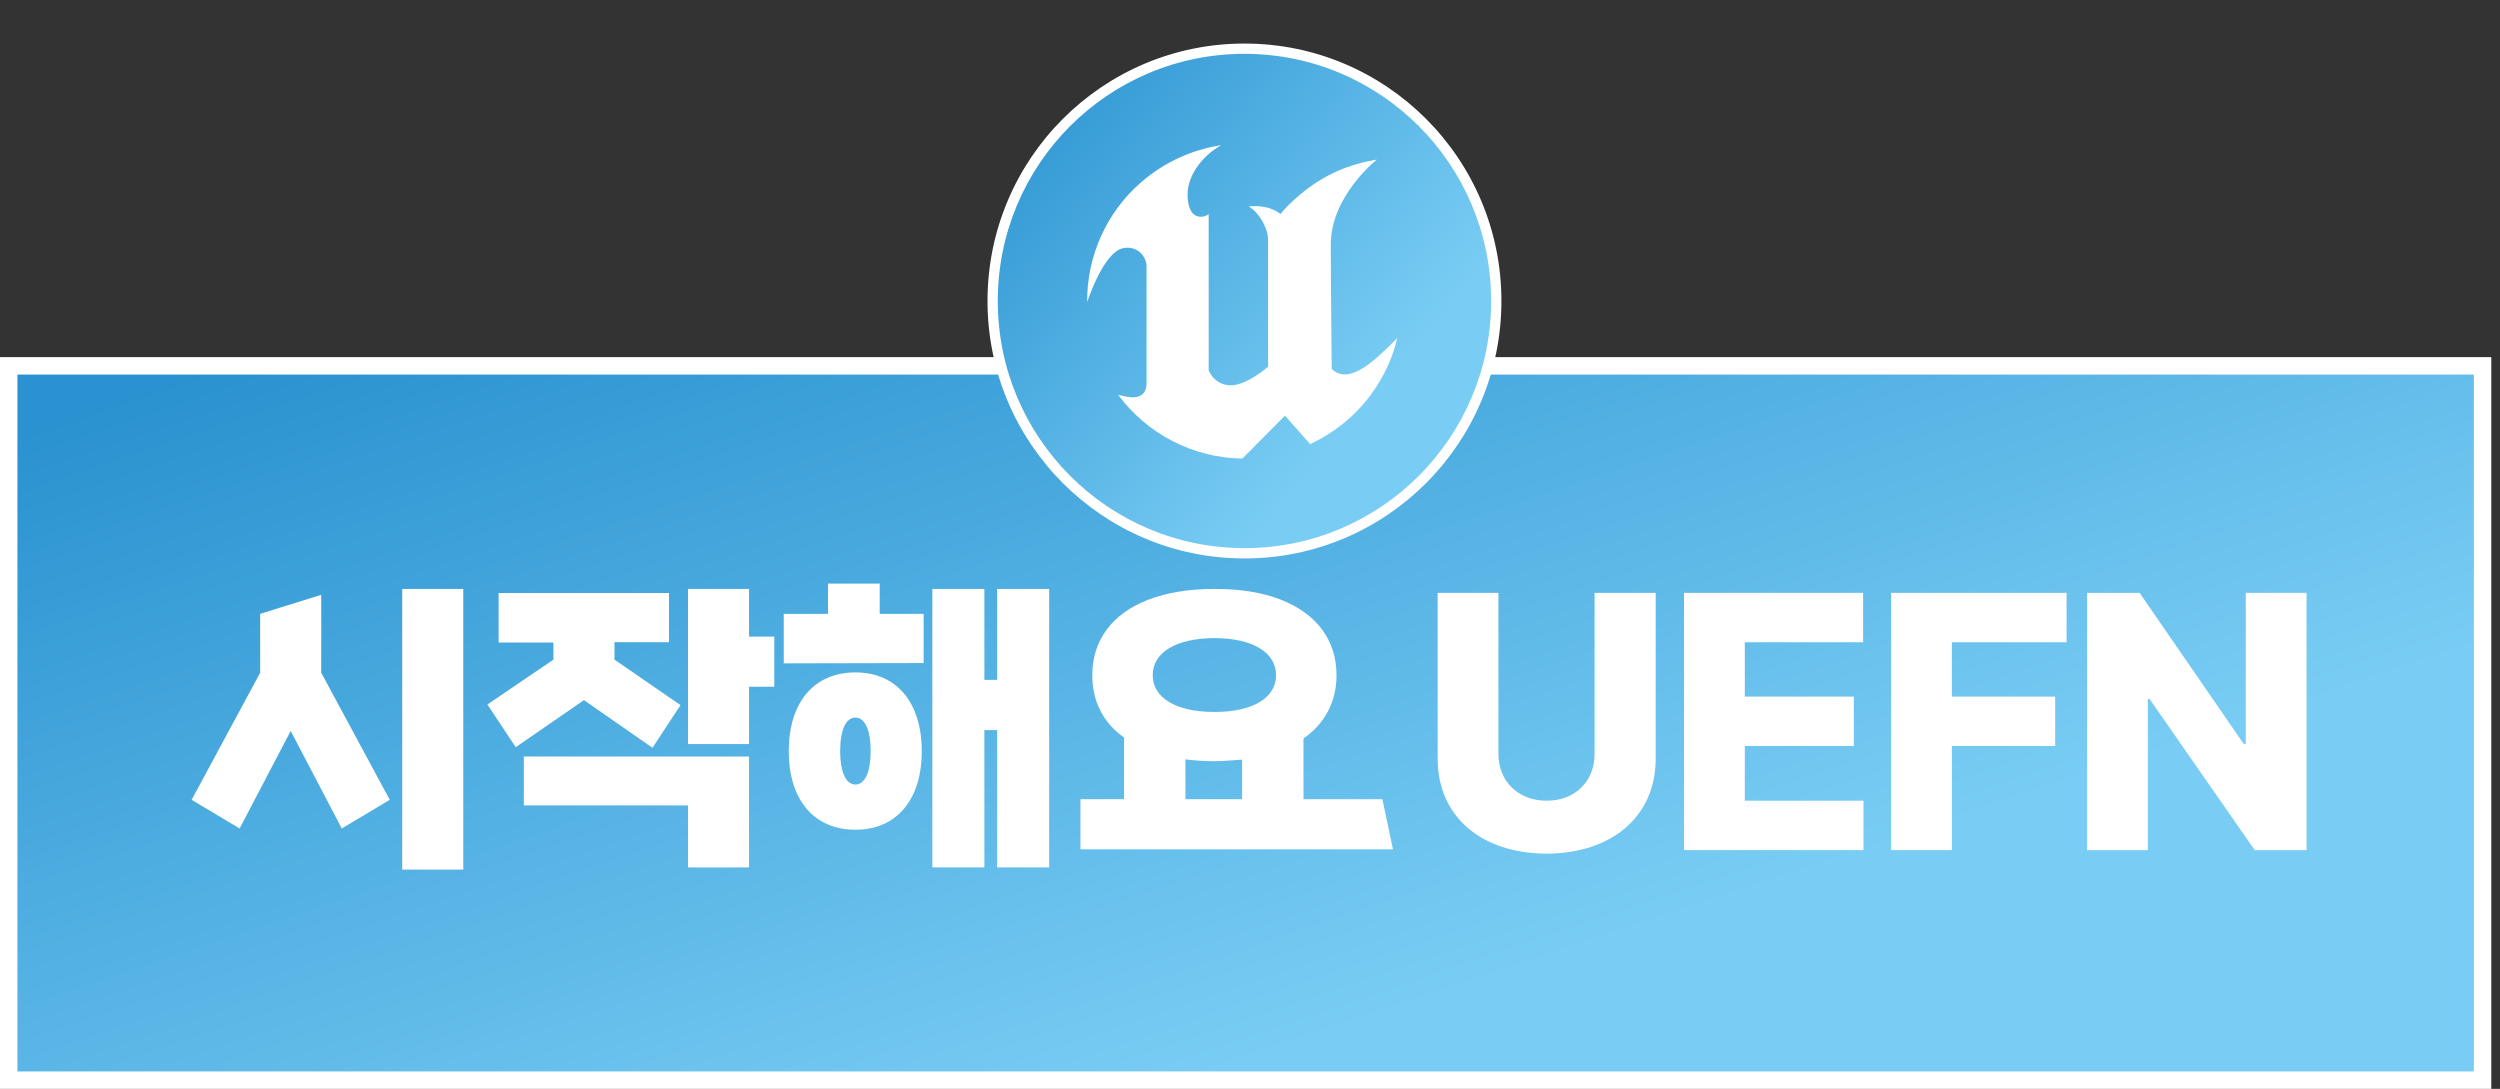
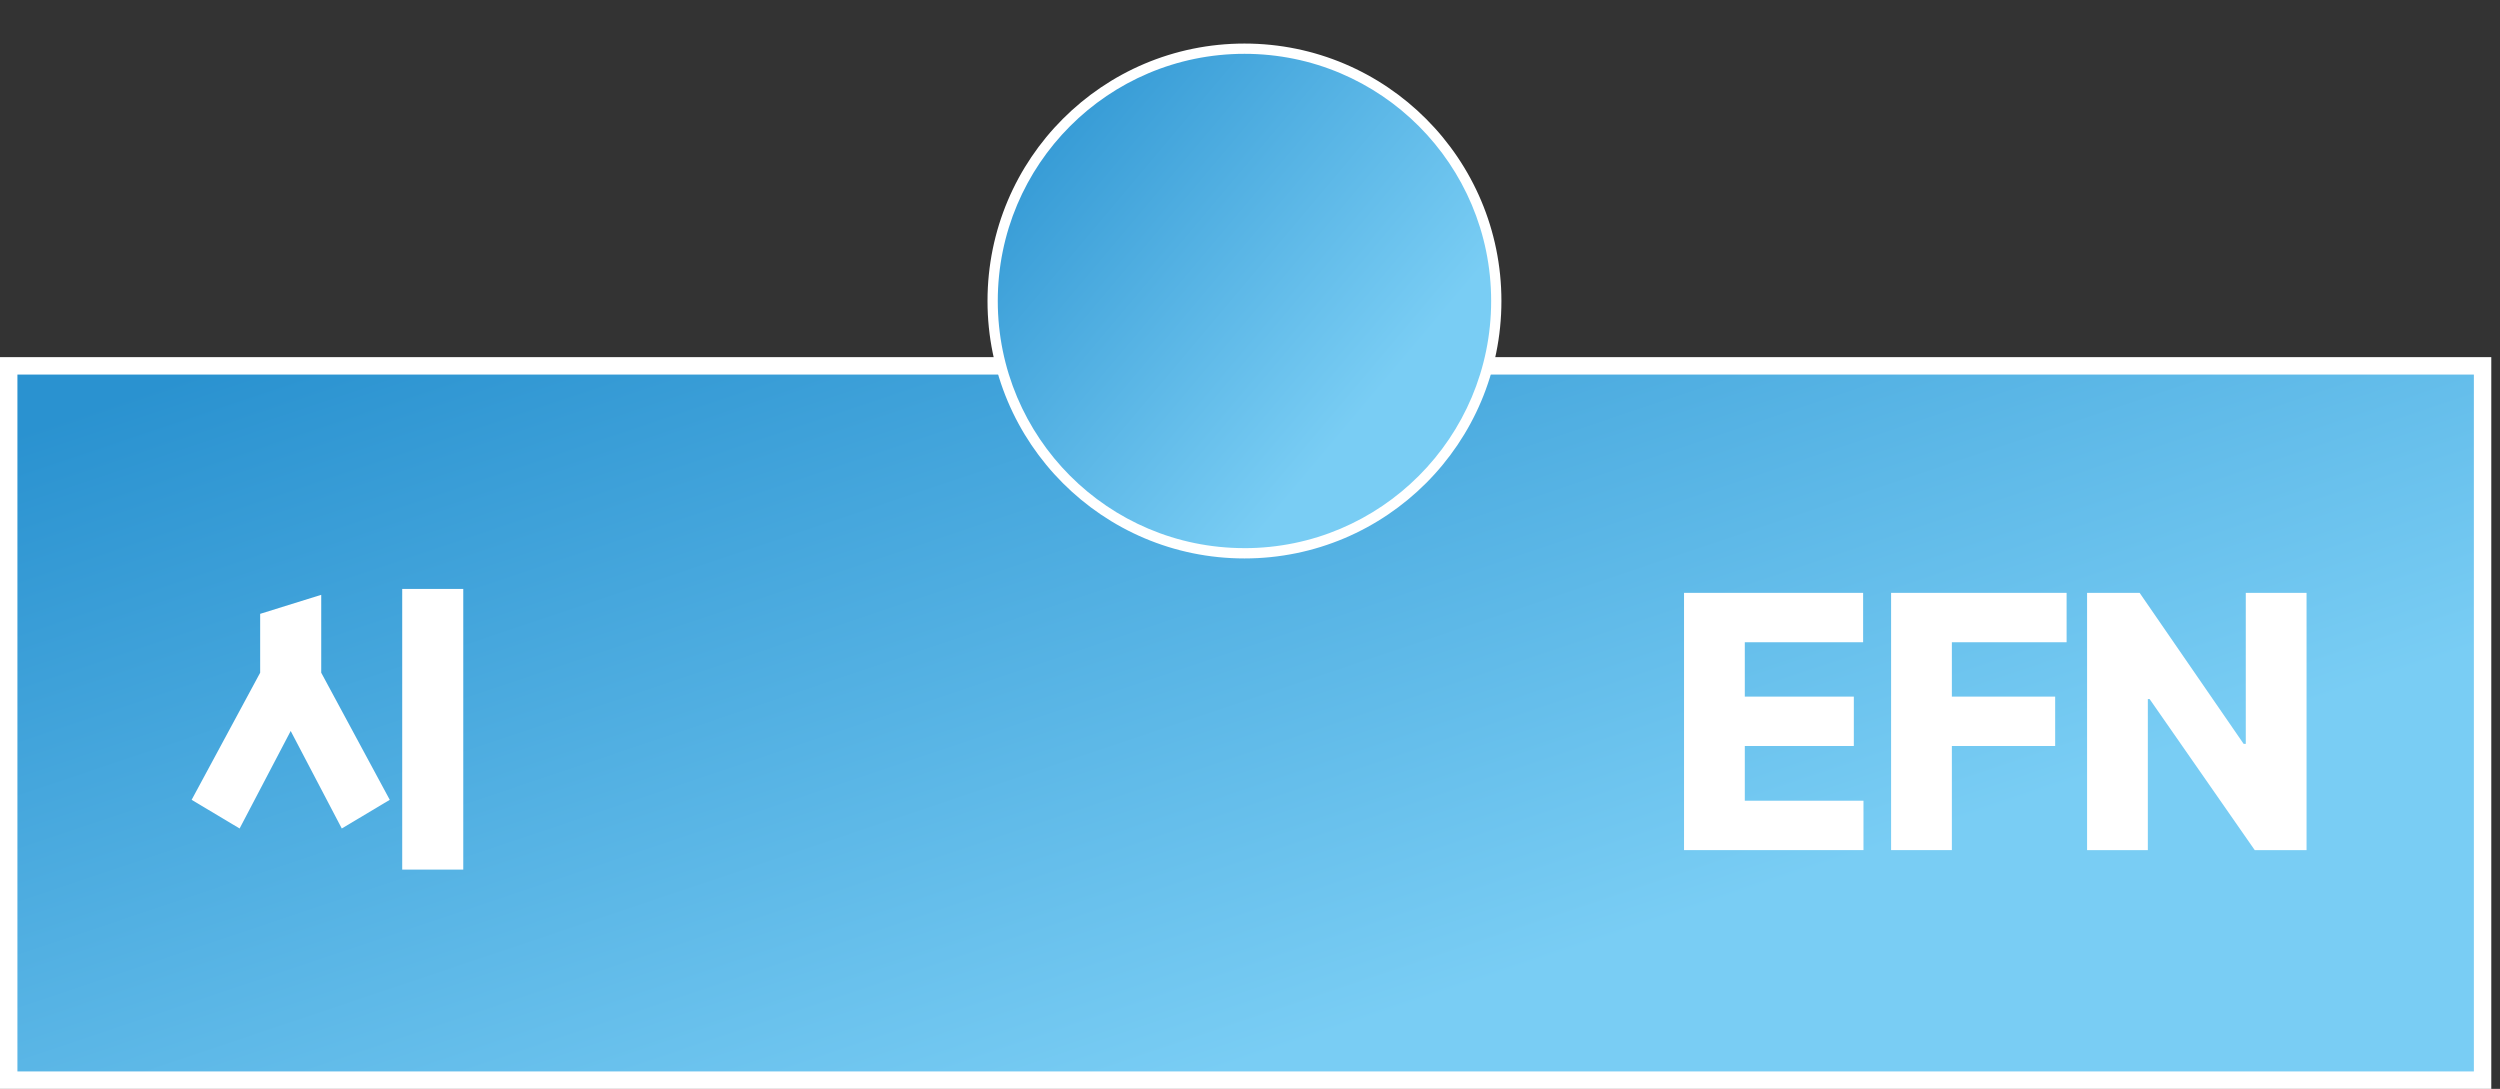
<svg xmlns="http://www.w3.org/2000/svg" width="287" height="125" viewBox="0 0 287 125" fill="none">
  <rect x="0" y="0" width="287" height="125" fill="#333333" stroke="none" />
  <rect y="41" width="286" height="84" fill="white" />
  <rect x="2" y="43" width="282" height="80" fill="url(#paint0_linear_269_104)" />
  <path d="M142.864 64.007C159.1 64.007 172.261 50.821 172.261 34.555C172.261 18.288 159.1 5.102 142.864 5.102C126.629 5.102 113.467 18.288 113.467 34.555C113.467 50.821 126.629 64.007 142.864 64.007Z" fill="url(#paint1_linear_269_104)" />
-   <path fill-rule="evenodd" clip-rule="evenodd" d="M160.393 38.811C159.885 41.267 157.623 47.571 150.41 50.984L147.515 47.719L142.626 52.643C136.988 52.566 131.711 49.855 128.36 45.312C128.88 45.474 129.415 45.576 129.958 45.613C130.758 45.627 131.625 45.333 131.625 43.987V30.702C131.665 29.492 130.719 28.477 129.509 28.438C129.297 28.431 129.084 28.454 128.88 28.51C126.616 29.033 124.81 34.689 124.81 34.689C124.759 29.402 127.03 24.36 131.024 20.903C133.621 18.654 136.799 17.185 140.193 16.666C137.721 18.077 136.334 20.377 136.334 22.307C136.334 25.414 138.202 25.037 138.755 24.58V42.509C138.85 42.733 138.972 42.944 139.12 43.139C139.622 43.834 140.427 44.242 141.283 44.235C143.151 44.235 145.577 42.096 145.577 42.096V27.583C145.577 26.107 144.467 24.323 143.355 23.712C143.355 23.712 145.413 23.345 147.002 24.564C147.3 24.198 147.617 23.848 147.952 23.517C151.659 19.872 155.153 18.834 158.062 18.315C158.062 18.315 152.774 22.479 152.774 28.067C152.774 32.221 152.882 42.356 152.882 42.356C154.846 44.253 157.764 41.512 160.4 38.806" fill="white" />
  <path fill-rule="evenodd" clip-rule="evenodd" d="M142.864 5C126.573 5 113.366 18.232 113.366 34.555C113.366 50.877 126.573 64.109 142.864 64.109C159.156 64.109 172.363 50.877 172.363 34.555C172.363 18.232 159.156 5 142.864 5ZM142.864 62.925C127.225 62.925 114.545 50.224 114.545 34.552C114.545 18.881 127.225 6.179 142.864 6.179C158.504 6.179 171.184 18.883 171.184 34.552C171.184 50.224 158.504 62.928 142.864 62.928V62.925Z" fill="white" />
-   <path d="M183.057 68.06H190.074V87.109C190.074 93.717 185.027 97.98 177.559 98C170.029 97.98 165.043 93.717 165.043 87.109V68.06H172.019V86.538C172.019 89.658 174.255 91.922 177.559 91.922C180.841 91.922 183.078 89.658 183.057 86.538V68.06Z" fill="white" />
  <path d="M193.327 97.592V68.06H213.886V73.73H200.303V79.971H212.819V85.641H200.303V91.922H213.927V97.592H193.327Z" fill="white" />
  <path d="M217.098 97.592V68.06H237.246V73.73H224.074V79.971H235.933V85.641H224.074V97.592H217.098Z" fill="white" />
  <path d="M264.792 68.06V97.592H258.842L246.778 80.256H246.572V97.592H239.597V68.06H245.629L257.57 85.396H257.816V68.06H264.792Z" fill="white" />
  <path d="M27.507 95.11L22 91.82L29.867 77.228L29.867 70.469L36.877 68.287V77.228L44.744 91.82L39.237 95.11L33.372 83.916L27.507 95.11ZM46.174 99.831V67.608H53.183V99.831H46.174Z" fill="white" />
-   <path d="M74.906 85.847L67.038 80.376L59.206 85.776L55.952 80.876L63.534 75.726V73.759H57.24V68.073H76.801V73.724H70.543V75.726L78.124 80.948L74.906 85.847ZM60.136 92.463V86.849H85.991V99.58H78.982V92.463H60.136ZM78.982 85.418V67.608H85.991V73.08H88.888V78.838H85.991V85.418H78.982Z" fill="white" />
-   <path d="M107.034 99.58V67.608H113.006V78.051H114.472V67.608H120.444V99.58H114.472V83.809H113.006V99.58H107.034ZM89.976 76.155V70.469H95.054V67H100.99V70.469H106.033V76.12L89.976 76.155ZM90.548 86.241C90.548 80.626 93.445 77.193 98.201 77.193C102.922 77.193 105.818 80.626 105.818 86.241C105.818 91.82 102.922 95.253 98.201 95.253C93.445 95.253 90.548 91.82 90.548 86.241ZM96.449 86.241C96.449 88.565 97.093 90.067 98.201 90.067C99.31 90.067 99.953 88.565 99.953 86.241C99.953 83.844 99.31 82.378 98.201 82.378C97.093 82.378 96.449 83.844 96.449 86.241Z" fill="white" />
-   <path d="M124.036 97.506V91.748H129.042V84.667C126.646 82.986 125.395 80.519 125.395 77.514C125.395 75.547 125.931 73.795 127.04 72.293C129.221 69.325 133.548 67.608 139.413 67.608C142.345 67.608 144.884 68.001 146.994 68.824C151.214 70.469 153.431 73.545 153.431 77.514C153.431 80.554 152.108 83.058 149.64 84.774V91.748H158.698L159.914 97.506H124.036ZM132.332 77.514C132.332 80.125 135.014 81.734 139.413 81.734C143.811 81.734 146.494 80.125 146.494 77.514C146.494 74.904 143.811 73.259 139.413 73.259C135.014 73.259 132.332 74.904 132.332 77.514ZM136.087 91.748H142.596V87.206C141.201 87.314 140.164 87.385 139.413 87.385C138.233 87.385 137.124 87.314 136.087 87.171V91.748Z" fill="white" />
  <defs>
    <linearGradient id="paint0_linear_269_104" x1="2.555" y1="49.429" x2="44.266" y2="173.318" gradientUnits="userSpaceOnUse">
      <stop stop-color="#2A92D0" />
      <stop offset="0.87" stop-color="#79CDF4" />
    </linearGradient>
    <linearGradient id="paint1_linear_269_104" x1="113.583" y1="9.835" x2="163.612" y2="51.91" gradientUnits="userSpaceOnUse">
      <stop stop-color="#2A92D0" />
      <stop offset="0.87" stop-color="#79CDF4" />
    </linearGradient>
  </defs>
</svg>